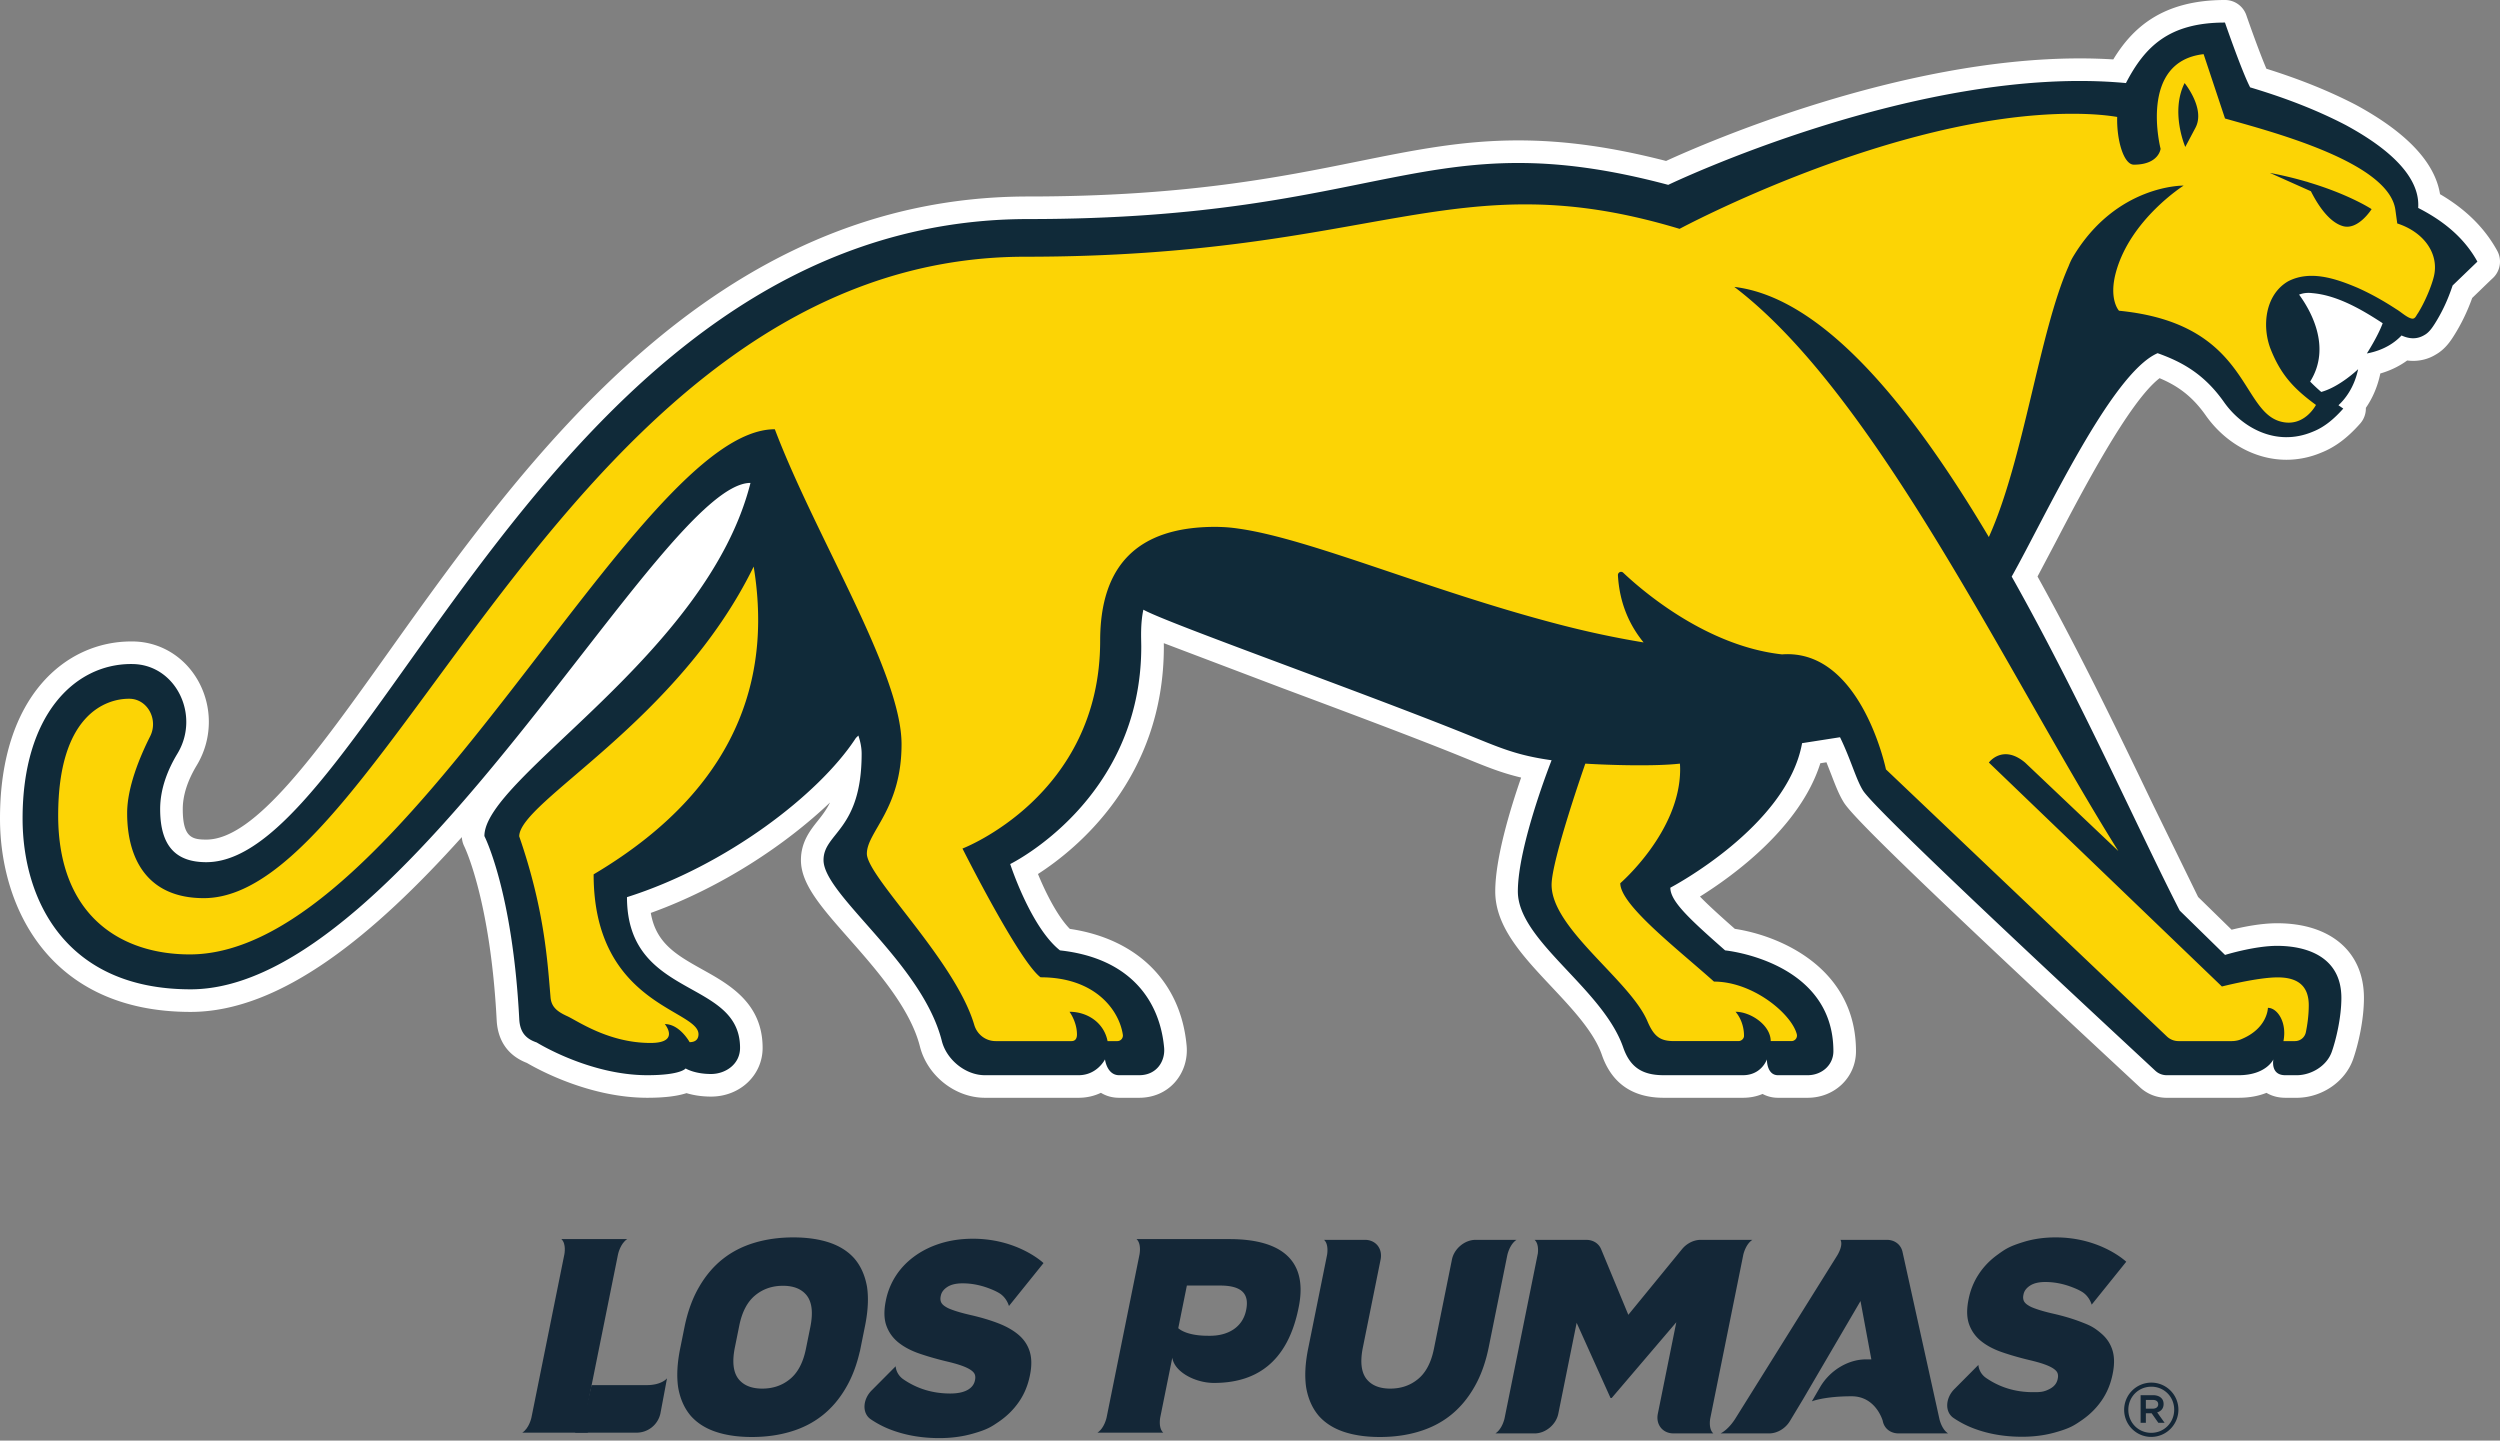
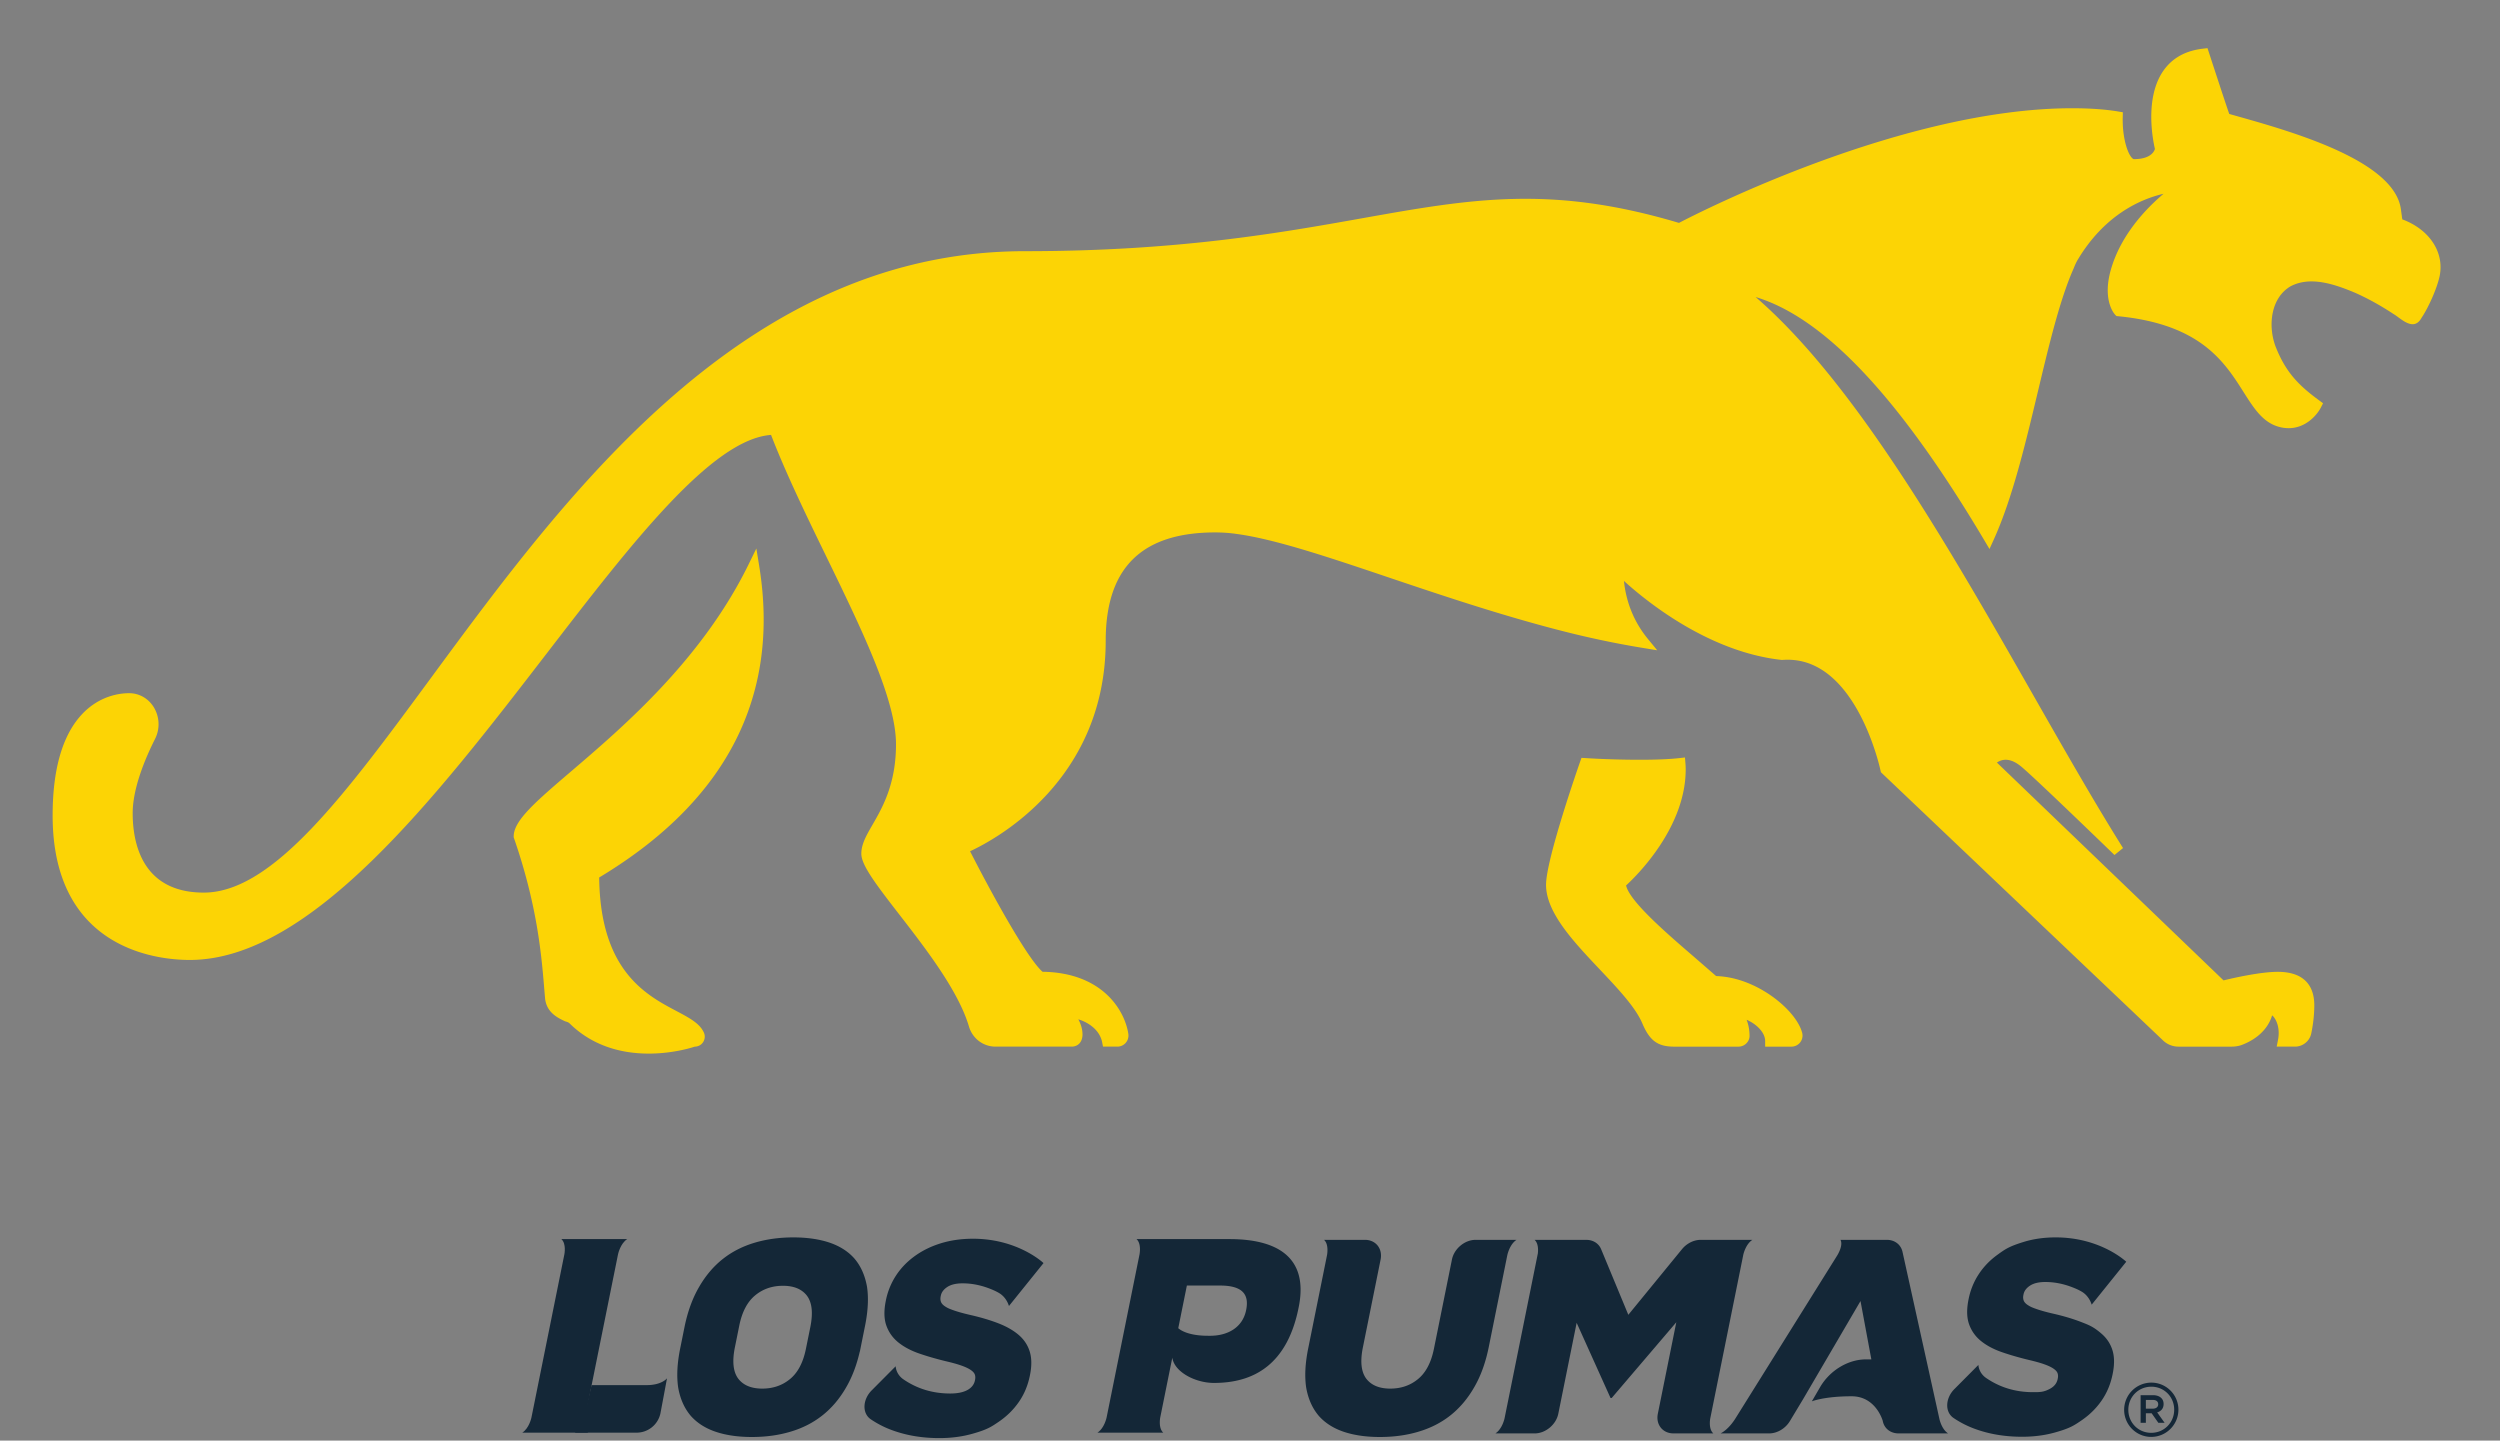
<svg xmlns="http://www.w3.org/2000/svg" width="800" height="461" fill="none" viewBox="0 0 800 461">
  <rect x="0" y="0" width="800" height="461" fill="#808080" stroke="none" />
-   <path fill="#fff" d="M683.474 92.815c18.864 2.818 28.943 10.609 35.379 18.315-2.443-9.714-.041-21.693 9.713-27.359 3.574-1.864 7.224-2.726 11.158-2.726 6.248 0 12.094 2.107 17.491 4.38 4.317 1.93 8.41 4.155 12.583 6.837.877-1.93 1.625-3.931 2.004-5.456.987-3.949-2.755-7.077-6.911-8.417a7.24 7.24 0 0 1-4.932-5.894l-.6-4.38c-.619-4.42-9.132-11.906-46.12-22.327l-3.235-.921a7.2 7.2 0 0 1-4.343-3.477c-.342-.63-.571-1.039-5.05-14.713a7 7 0 0 0-.958 1.124c-3.477 5.025-2.033 14.952-1.26 18.035.21.822.273 1.695.188 2.545-.118 1.087-.482 2.435-1.186 3.824a25 25 0 0 1 1.3-.041c3.22 0 6.086 2.129 6.985 5.216.891 3.094-.332 6.41-3.054 8.123-.133.088-14.639 9.5-18.514 23.369-.468 1.68-.63 2.98-.638 3.942zm-148.67 233.06c.195.03.501.048.954.048h12.708a7.2 7.2 0 0 1 .093-4.579h-.081a7.24 7.24 0 0 1-4.822-1.842l-7.324-6.38c-15.545-13.383-25.067-22.014-25.067-30.49 0-2.103.917-4.107 2.508-5.477.137-.118 12.857-11.328 15.966-25.083l-5.003.055c-3.897 0-8.244-.092-12.37-.261-4.417 13.132-8.627 27.58-8.627 31.275 0 5.297 8.178 13.953 14.746 20.908 6.435 6.819 12.517 13.254 15.354 19.933.456 1.064.78 1.628.965 1.893m-250.091-53.03c1.15 2.626 6.311 9.29 10.145 14.237 8.907 11.497 19.995 25.808 23.845 38.852l16.676-.011c-.534-1.787-.387-3.757.494-5.441.066-.125.136-.258.21-.379-.98-.096-2.015-.14-3.106-.14a7.24 7.24 0 0 1-4.306-1.422c-7.437-5.515-21.454-32.439-27.138-43.762a7.27 7.27 0 0 1-.276-5.865 7.2 7.2 0 0 1 4.166-4.129c1.592-.619 39.401-15.829 39.401-59.709 0-28.597 15.251-43.708 44.098-43.708a49 49 0 0 1 2.085.045c2.114.07 4.291.268 6.406.596 12.999 1.824 30.136 7.604 49.973 14.289 16.09 5.427 34.328 11.571 53.045 16.452a315 315 0 0 0 12.068 2.895c-1.098-3.525-1.761-7.242-1.986-11.136-.132-2.261.685-4.505 2.24-6.155s3.746-2.597 6.001-2.597c2.107 0 4.114.799 5.654 2.262 5.286 5.013 24.125 21.461 46.043 24.135a26 26 0 0 1 1.595-.048 29 29 0 0 1 5.688.557c21.564 4.262 30.176 31.536 32.309 39.78l87.809 83.48h16.322c3.842-1.459 4.292-3.463 4.343-3.849a6 6 0 0 1-.037-.671c-2.438.494-4.56.991-5.665 1.282a7.3 7.3 0 0 1-1.801.225 7.26 7.26 0 0 1-5.014-2.019l-74.577-71.666a7.236 7.236 0 0 1-.828-9.475c1.897-2.6 5.975-5.628 11.22-5.628 1.967 0 3.909.401 5.813 1.208l-4.914-8.613c-27.915-48.96-59.558-104.447-92.104-129.15a7.22 7.22 0 0 1-2.331-8.469 7.22 7.22 0 0 1 6.693-4.516q.438 0 .866.048c24.691 2.965 50.614 26.181 79.022 70.864 3.179-9.957 5.876-21.255 8.517-32.299 3.713-15.586 7.231-30.306 11.968-40.955a23.5 23.5 0 0 1 1.846-3.805c6.067-10.13 13.445-16.359 20.293-20.187a11 11 0 0 1-1.698-1.429c-2.954-3.035-4.523-7.997-5.168-12.919a100 100 0 0 0-7.478-.258c-54.736 0-121.592 35.603-122.262 35.957a7.2 7.2 0 0 1-3.422.862 7.3 7.3 0 0 1-2.089-.302c-17.007-5.135-32.03-7.522-47.284-7.522-16.599 0-32.497 2.84-50.901 6.122-26.549 4.737-59.577 10.631-109.167 10.631-85.071 0-139.395 73.825-183.054 133.151-29.639 40.278-53.049 72.094-79.745 72.094-19.888 0-31.757-12.864-31.757-34.421 0-7.758 2.741-17.129 8.141-27.845.376-.755-.081-1.459-.243-1.547-3.746.011-15.512 2.181-15.512 30.125 0 32.398 21.848 37.239 34.877 37.239 34.266 0 72.937-50.209 107.049-94.517 30.394-39.459 56.633-73.541 80.175-73.541a7.23 7.23 0 0 1 6.76 4.671c4.675 12.344 11.36 26.091 17.825 39.39 11.928 24.533 23.193 47.707 23.193 63.975 0 15.117-5.216 24.172-8.668 30.173-.873 1.503-2.022 3.499-2.343 4.509zm-101.386 45.158c.239.14.604.332 1.149.578.696.321 1.65.829 2.818 1.481 3.559 1.978 9.795 5.437 17.476 6.27q.05-.316.129-.637c-10.175-7.132-22.169-19.719-22.169-45.907a7.22 7.22 0 0 1 3.544-6.214c30.368-18.006 46.492-40.388 48.827-67.99-14.886 21.06-33.146 36.686-46.282 47.914-5.838 4.999-12.963 11.091-15.044 14.09 7.172 21.586 8.465 37.246 9.419 48.783zm509.99 33.29a12.5 12.5 0 0 1-8.561-3.386l-4.494-4.177c-75.468-70.138-87.967-83.311-90.24-86.95-1.532-2.457-2.659-5.382-3.963-8.775l-1.599-4.074-1.952.306c-6.443 20.489-27.831 35.982-38.517 42.661 2.748 2.866 7.43 7.047 11.158 10.333 14.661 2.221 38.767 12.638 38.767 39.154 0 8.358-6.8 14.904-15.483 14.904h-9.478c-1.761 0-3.451-.424-4.936-1.227-1.786.759-3.879 1.227-6.299 1.227h-25.311c-9.994 0-16.665-4.63-19.822-13.755-2.542-7.338-9.456-14.705-16.145-21.826-9.239-9.835-17.962-19.126-17.962-30.446 0-10.778 4.932-26.791 8.288-36.439-6.229-1.473-11.025-3.429-17.343-6.001l-3.44-1.396c-15.453-6.214-36.808-14.189-55.65-21.229l-37.92-14.381.018 1.112c0 42.168-27.915 64.797-40.281 72.754 2.531 6.188 6.329 13.629 10.193 17.56 21.631 3.197 35.537 17.03 37.375 37.378.401 4.406-1.021 8.731-3.901 11.877-2.822 3.094-6.83 4.792-11.291 4.792h-6.413c-2.262 0-4.203-.597-5.82-1.591-2.023.965-4.399 1.591-7.136 1.591h-30.007c-9.478 0-18.404-7.047-20.769-16.392-3.113-12.304-13.98-24.63-22.71-34.535-8.926-10.13-15.372-17.446-15.372-25.127 0-5.802 3.002-9.574 5.408-12.598 1.322-1.665 2.718-3.422 3.901-5.839-14.131 13.461-34.623 27.142-57.352 35.338 1.661 9.806 8.377 13.552 16.58 18.139 8.558 4.77 19.204 10.716 19.204 25.042 0 8.745-7.246 15.593-16.503 15.593-3.246 0-5.891-.509-7.858-1.105-3.076 1.001-7.212 1.484-12.543 1.484-18.44 0-34.929-9.036-38.517-11.143-7.54-2.914-9.437-8.996-9.68-13.659-2.004-38.565-10.293-55.492-10.377-55.657a7.6 7.6 0 0 1-.778-2.955c-27.753 30.87-57.679 55.937-86.788 55.937C15.976 323.812 0 290.478 0 261.933c0-39.15 21.078-56.666 41.961-56.666l.744.004c8.649.143 16.448 4.91 20.791 12.753a26.9 26.9 0 0 1-.534 26.876c-2.973 4.929-4.479 9.644-4.479 14.017 0 9.072 2.984 9.754 7.533 9.754 15.571 0 35.444-27.893 58.453-60.195 43.773-61.448 103.733-145.599 204.604-145.599 50.013 0 80.709-6.207 105.372-11.195 17.921-3.625 33.389-6.752 51.402-6.752 14.742 0 29.835 2.096 47.295 6.575 13.103-6.004 74.901-32.818 132.385-32.818a173 173 0 0 1 10.723.328C682.325 9.033 691.877 0 711.993 0a7.22 7.22 0 0 1 6.834 4.866c1.197 3.477 4.273 12.097 6.42 17.126 10.801 3.385 20.206 7.191 28.678 11.589 16.256 8.834 25.244 18.4 26.887 28.552 8.285 4.866 14.289 10.815 18.297 18.105a7.24 7.24 0 0 1-1.499 8.852c-.622.564-2.501 2.391-4.321 4.152l-2.184 2.107c-1.581 4.402-3.522 8.395-5.902 12.156-.965 1.514-2.737 4.295-5.886 6.03-2.045 1.242-4.52 1.945-7.11 1.945a15 15 0 0 1-1.901-.128c-2.188 1.595-5.017 3.127-8.605 4.162-.011.037-.014.081-.022.125-.965 4.568-2.722 8.152-4.604 10.875a7.28 7.28 0 0 1-1.816 5.021c-4.086 4.623-8.064 7.584-12.507 9.33a28.7 28.7 0 0 1-11.099 2.262c-9.909 0-19.567-5.319-25.837-14.23-4.439-6.303-9.191-9.537-14.746-11.876-9.718 7.422-24.824 36.325-33.223 52.404l-5.839 11.059c14.064 25.34 26.828 51.918 37.169 73.453l14.219 29.094 10.723 10.48c3.779-.932 9.449-2.071 14.551-2.071 17.144 0 27.793 9.151 27.793 23.889 0 7.202-1.871 15.089-3.474 19.653-2.475 7.028-9.695 12.086-17.56 12.307h-4.14c-2.24 0-4.292-.545-6.012-1.577-2.369.947-5.297 1.577-8.911 1.577z" />
  <path fill="#fcd405" d="m242.927 181.021-.895-5.5-2.449 5.006c-14.868 30.417-39.994 51.907-56.615 66.13-11.593 9.913-18.588 15.899-18.588 20.99v.294l.099.284c7.504 21.708 8.797 37.412 9.74 48.883l.188 2.188c.354 4.203 3.256 6.078 6.34 7.482.386.176 1.035.232 1.528.718 16.072 15.836 40.05 7.43 40.05 7.43a3.19 3.19 0 0 0 2.681-1.459 3.17 3.17 0 0 0 .24-3.024c-1.323-2.962-4.649-4.723-8.863-6.955-9.707-5.139-24.324-12.882-24.644-42.69 40.778-24.504 58-58.074 51.188-99.777m323.825 137.587c-5.577-3.89-11.795-6.097-17.586-6.263l-6.981-6.067c-8.815-7.588-20.732-17.847-21.837-22.931 3.57-3.282 19.074-18.606 19.074-37.135a25 25 0 0 0-.084-1.993l-.148-1.827-1.823.206c-2.995.346-7.368.527-12.639.527-5.533 0-12.005-.195-17.317-.53l-1.337-.085-.446 1.267c-.442 1.271-10.893 31.146-10.893 39.368 0 8.874 8.745 18.131 17.203 27.082 5.868 6.215 11.409 12.079 13.612 17.273 2.361 5.552 4.932 7.427 10.207 7.427h20.559c1.923 0 3.54-1.573 3.54-3.434 0-2.052-.409-3.783-.943-5.164 3.101 1.304 5.938 4.041 5.938 6.822v1.776h8.406a3.56 3.56 0 0 0 2.815-1.382 3.52 3.52 0 0 0 .618-3.057c-.983-3.739-4.788-8.289-9.938-11.88M768.73 70.191l-.453-3.304c-2.184-15.56-34.98-24.802-52.603-29.768l-2.321-.659c-1.002-2.866-4.365-13.11-6.505-19.675l-.45-1.378-1.436.166c-5.636.641-9.921 3.043-12.742 7.15-6.023 8.76-3.249 22.349-2.645 24.935-.243.844-1.411 3.267-6.738 3.267-.14 0-.361-.144-.596-.383-1.584-1.628-3.131-6.962-2.966-13.074l.037-1.54-1.514-.258c-2.796-.472-7.61-1.035-14.661-1.035-53.999 0-118.671 32.936-125.865 36.69-41.066-12.248-66.52-7.703-101.677-1.433C409.4 74.563 376.803 80.38 328.019 80.38c-39.854 0-76.628 15.092-112.43 46.135-30.796 26.703-55.808 60.696-77.877 90.685-27.024 36.723-50.356 68.432-72.499 68.432-19.8 0-22.754-15.924-22.754-25.417 0-7.891 3.901-17.299 7.176-23.797a10.44 10.44 0 0 0-.398-10.06c-1.706-2.807-4.616-4.502-7.787-4.531h-.232c-2.685 0-9.552.689-15.321 7.106-6.008 6.682-9.054 17.457-9.054 32.015 0 42.904 33.584 46.238 43.88 46.238 38.697 0 78.801-52.073 114.183-98.024 27.153-35.26 52.836-68.609 71.833-69.986 4.785 12.399 11.342 25.889 17.692 38.944 11.464 23.579 22.29 45.847 22.29 60.044 0 12.709-4.317 20.205-7.47 25.675-2.026 3.511-3.625 6.289-3.625 9.339 0 3.606 4.376 9.43 12.112 19.416 8.447 10.9 18.956 24.471 22.327 35.891 1.138 3.849 4.564 6.439 8.524 6.439h24.298c2.133 0 3.514-1.525 3.514-3.886 0-1.839-.597-3.5-1.344-4.859 3.654 1.127 6.91 3.691 7.625 7.316l.28 1.429h4.593a3.54 3.54 0 0 0 2.689-1.231 3.56 3.56 0 0 0 .822-2.847c-1.087-7.308-8.104-19.616-27.458-19.881-5.331-4.697-17.756-27.886-23.186-38.561 8.41-3.905 43.402-22.843 43.402-67.327 0-23.351 11.482-34.704 35.098-34.704q.846.002 1.724.037a46 46 0 0 1 5.426.501c12.26 1.724 29.028 7.374 48.437 13.917 16.231 5.47 34.627 11.673 53.653 16.632 9.401 2.457 18.393 4.372 27.503 5.868l4.645.762-2.987-3.639c-4.351-5.305-6.926-11.541-7.666-18.555 7.375 6.693 27.2 22.717 50.4 25.27l.114.011.225-.003a20.9 20.9 0 0 1 5.577.316c19.122 3.78 25.731 34.763 25.793 35.073l.118.545 90.284 85.827a7.12 7.12 0 0 0 4.929 1.989h17.074c1.149 0 2.405-.221 3.352-.597 6.506-2.553 8.771-6.771 9.559-9.415q.26.221.498.515c1.105 1.345 2.048 3.99 1.377 7.379l-.416 2.118h5.854c2.512 0 4.704-1.776 5.212-4.222.442-2.136.969-5.437.969-9.014 0-4.881-2.03-10.701-11.711-10.701-5.558 0-14.311 2-17.332 2.737l-72.524-69.699c.571-.387 1.337-.766 2.265-.87 1.713-.195 3.599.549 5.603 2.222 2.697 2.243 12.705 11.74 29.757 28.224l2.737-2.217c-9.191-14.665-18.739-31.411-28.851-49.145-26.736-46.889-56.843-99.688-88.722-127.187 22.044 6.642 46.047 32.177 73.103 77.708l1.739 2.925 1.404-3.102c5.919-13.081 10.071-30.468 14.086-47.288 3.621-15.169 7.036-29.502 11.475-39.478.427-1.101.836-1.971 1.304-2.748 8.693-14.506 20.319-19.41 27.436-21.063-5.555 4.693-13.762 13.195-16.908 24.441-2.719 9.736 1.186 14.024 1.352 14.201l.46.486.656.066c26.294 2.579 33.912 14.599 40.031 24.254 3.297 5.197 6.144 9.688 11.268 11.121 7.147 1.993 11.943-3.176 13.486-6.189l.689-1.344-1.219-.892c-6.546-4.803-10.709-8.97-13.954-17.206-2.501-6.565-1.643-15.59 4.807-19.347 6.163-3.209 13.593-.873 20.662 2.111 4.067 1.812 8.038 4.008 12.223 6.759.464.265.99.652 1.55 1.065 1.175.858 2.384 1.742 3.677 2.088 2.265.645 3.348-1.193 3.75-1.878.084-.14.158-.277.243-.387l.118-.166c2.169-3.459 4.402-8.59 5.304-12.204 1.967-7.857-2.866-15.457-11.81-18.794" />
-   <path fill="#102a39" d="m699.292 47.018 3.26-6.148c3.235-6.1-3.481-14.289-3.481-14.289-4.637 9.268.221 20.437.221 20.437m50.47 25.349c4.889 1.363 9.151-5.445 9.151-5.445s-.365-.247-1.139-.693c-2.46-1.433-8.914-4.844-18.908-7.85l-.774-.262.011.029a122 122 0 0 0-11.754-2.818l13.147 5.876c1.89 3.783 5.581 9.854 10.266 11.162zm-71.68 27.068s-3.411-3.625-.932-12.51c4.704-16.845 21.612-27.532 21.612-27.532s-21.513-.376-35.374 22.762c-.59.984-1.043 1.997-1.437 3.028-9.386 21.089-14.363 62.008-25.521 86.67-24.592-41.375-52.798-76.606-81.45-80.043 45.564 34.579 87.458 123.979 122.885 180.516l-29.853-28.309c-7.191-5.997-11.578-.004-11.578 0l74.573 71.663c.007 0 11.353-2.918 17.858-2.918s9.939 2.785 9.939 8.926c0 3.385-.494 6.524-.936 8.657a3.536 3.536 0 0 1-3.47 2.807H730.7c1.201-6.086-2-10.646-4.966-10.646 0 0-.051 6.719-8.859 10.174-.726.284-1.765.472-2.7.472h-17.082a5.37 5.37 0 0 1-3.702-1.5l-89.886-85.443s-6.682-32.409-27.185-36.458a22.5 22.5 0 0 0-6.053-.346h-.014c-24.306-2.674-44.827-20.463-50.825-26.139-.67-.638-1.749-.1-1.694.828.512 8.992 3.732 16.013 8.218 21.484-9.644-1.584-18.735-3.588-27.34-5.835-41.549-10.83-79.424-27.374-102.297-30.586a47 47 0 0 0-5.61-.519c-.6-.023-1.197-.041-1.786-.041-24.987 0-36.867 12.407-36.867 36.483 0 49.657-44.057 66.454-44.057 66.454s18.128 36.119 24.979 41.203c17.649 0 25.189 10.668 26.335 18.37a1.777 1.777 0 0 1-1.753 2.045h-3.135c-1.175-5.968-6.517-9.386-12.186-9.386 0 0 2.394 3.179 2.394 7.271 0 1.4-.629 2.115-1.742 2.115h-24.294c-3.179 0-5.923-2.122-6.826-5.172-6.096-20.651-34.369-47.439-34.369-54.803 0-7.01 11.099-14.182 11.099-35.017 0-23.019-27.458-66.218-40.55-100.801-44.702 0-118.818 168.054-187.224 168.054-21.708 0-42.105-12.053-42.105-44.469 0-32.409 15.409-37.342 22.6-37.342h.214c5.776.059 9.32 6.66 6.62 12.016-3.382 6.716-7.364 16.374-7.364 24.596 0 14.278 6.214 27.193 24.53 27.193 59.145 0 117.469-205.252 262.799-205.252 113.149 0 137.071-30.748 209.444-8.922 0 0 68.488-36.822 125.681-36.822 6.822 0 11.493.527 14.359 1.013-.199 7.404 2.07 15.273 5.338 15.273 8.019 0 8.553-5.073 8.553-5.073s-7.213-27.904 13.77-30.291l6.844 20.585c13.917 4.004 52.346 13.744 54.515 29.215l.601 4.373c8.723 2.833 13.489 9.883 11.699 17.052-.854 3.411-2.995 8.355-5.087 11.692-.571.711-.873 2.022-2.126 1.661-1.561-.413-3.311-2.111-4.818-2.984-3.938-2.582-8.034-4.896-12.388-6.841-6.609-2.785-14.997-5.813-22.202-2.063-7.36 4.281-8.41 14.3-5.647 21.557 3.304 8.391 7.5 12.823 14.558 18.002 0 0-3.794 7.419-11.43 5.282-12.982-3.624-10.204-31.366-51.598-35.43zM518.489 282.629c0 6.944 18.109 20.853 29.985 31.481 12.426 0 24.773 10.262 26.501 16.827a1.77 1.77 0 0 1-1.717 2.214h-6.63c0-5.047-6.38-9.386-11.261-9.386 0 0 2.718 2.796 2.718 7.728 0 .869-.836 1.658-1.772 1.658h-20.555c-4.28 0-6.384-1.19-8.575-6.344-5.574-13.132-30.671-29.631-30.671-43.663 0-8.012 10.793-38.782 10.793-38.782 7.998.501 22.416.899 30.266 0a23 23 0 0 1 .073 1.846c0 19.921-19.155 36.421-19.155 36.421m-328.527-2.837c0 41.799 33.558 43.195 33.558 51.16 0 1.167-.534 2.538-2.84 2.538 0 0-3.157-5.784-7.938-5.784 0 0 5.072 6.041-4.59 6.041-13.416 0-23.373-7.087-26.67-8.586s-5.054-3.017-5.308-6.012c-.984-11.574-1.949-28.155-10.02-51.506 0-11.154 50.669-36.516 75.022-86.335 4.959 30.376-.821 68.606-51.214 98.484M690.441 113.02c7.949 2.844 14.959 6.723 21.288 15.715 5.463 7.765 16.374 14.462 28.386 9.404 3.839-1.506 6.977-4.284 9.733-7.393l-1.544-1.068c1.967-1.824 5.021-5.489 6.296-11.538 0 0-5.857 5.651-11.803 7.283a53 53 0 0 1-3.551-3.319c6.992-11.158-.026-23.045-3.536-27.819 1.219-.49 2.641-.685 4.277-.479 7.92.689 15.718 5.205 22.474 9.633-1.625 4.346-5.069 9.673-5.069 9.673 5.736-1.068 9.206-3.735 11.099-5.761 2.302 1.05 4.793 1.385 7.334-.144 1.455-.799 2.454-2.291 3.275-3.566 2.468-3.908 4.288-7.905 5.739-12.288l7.928-7.633c-4.332-7.879-11.203-13.228-18.949-17.181.836-12.049-14.102-21.586-23.226-26.541-9.802-5.091-20.05-8.904-30.545-12.042-2.66-5.087-8.057-20.736-8.057-20.736-17.928 0-25.642 7.714-31.69 19.362-65.714-6.178-146.465 32.571-146.465 32.571-77.512-20.629-90.446 10.948-204.762 10.948-153.828 0-210.693 205.798-263.057 205.798-9.471 0-14.764-4.863-14.764-16.986 0-6.575 2.468-12.694 5.526-17.752 7.393-12.233-.472-28.434-14.274-28.663-.181-.007-.357-.007-.545-.007-18.175 0-34.73 16.433-34.73 49.443 0 25.83 13.652 54.651 53.767 54.651 68.768 0 150.513-162.053 179.161-162.053-13.832 54.935-85.149 94.325-85.149 113.016 0 .007 9.022 17.483 11.154 58.559.229 4.48 2.365 6.388 5.581 7.482 0 0 16.794 10.477 35.401 10.477 10.804 0 12.252-2.163 12.252-2.163s2.814 1.776 8.144 1.776c4.609 0 9.276-3.106 9.276-8.362 0-22.309-36.181-15.464-36.181-48.231 31.742-10.038 61.366-32.833 73.103-50.714.261-.401.641-.666.939-1.005.67 1.996 1.05 3.938 1.05 5.838 0 24.619-12.197 25.26-12.197 34.027 0 11.202 31.521 32.818 37.861 57.893 1.518 5.986 7.585 10.941 13.759 10.941h30.007c5.935 0 8.443-5.062 8.443-5.062s.597 5.062 4.516 5.062h6.417c5.71 0 8.37-4.601 7.987-8.793-1.326-14.706-10.514-28.652-33.327-31.15-9.378-7.419-15.928-27.631-15.928-27.631s41.939-20.463 41.939-69.56c0-2.516-.324-7.106.674-11.835 7.183 4.118 68.602 25.859 102.808 39.625 10.971 4.413 16.205 6.929 27.827 8.557 0 0-10.8 27.197-10.8 41.984 0 15.806 27.148 30.976 33.709 49.906 2.188 6.307 6.049 8.897 12.985 8.897h25.311c6.004 0 7.688-5.062 7.688-5.062s-.1 5.062 3.551 5.062h9.474c4.561 0 8.256-3.253 8.256-7.681 0-28.877-34.649-32.262-34.649-32.262-11.689-10.281-17.527-15.766-17.527-20.061 0 0 37.356-19.531 42.156-46.249l12.141-1.897c3.493 7.187 5.106 13.449 7.346 17.037 4.475 7.161 81.446 78.407 93.533 89.665a5.34 5.34 0 0 0 3.786 1.448h22.895c8.826 0 11.117-5.062 11.117-5.062s-1.068 5.062 3.805 5.062h3.946c4.641-.137 9.393-3.098 10.933-7.486 1.411-4.004 3.072-11.095 3.072-17.254 0-13.129-11.047-16.654-20.57-16.654-7.286 0-16.658 2.906-16.658 2.906l-14.51-14.197c-12.797-24.924-31.576-67.441-53.763-106.875 10.498-18.606 31.786-65.076 46.702-71.486z" />
  <g fill="#142737">
    <path d="M179.634 396.511c1.65 1.458.968 4.858.968 4.858l-10.539 52.235c-.018.085-.718 3.412-2.928 4.848h21.071c-1.651-1.459-.973-4.859-.973-4.859l10.539-52.231c.019-.088.722-3.415 2.932-4.851z" />
    <path d="m189.308 443.237-2.461 10.362c-.018.092-.722 3.415-2.932 4.852h19.796a7.8 7.8 0 0 0 7.637-6.218l2.096-11.166s-1.691 2.17-6.451 2.17zm288.19-46.488h-5.308c-3.474 0-6.867 2.818-7.567 6.295l-5.765 28.564c-.88 4.369-2.563 7.588-5.039 9.647q-3.724 3.1-8.94 3.098-5.228 0-7.677-3.182-2.44-3.278-1.079-10.002l5.673-28.128c.699-3.474-1.548-6.292-5.025-6.292h-13.088c1.624 1.436.987 4.763.972 4.851l-6.037 29.923c-.98 4.84-1.179 9.058-.612 12.657.648 3.533 1.967 6.483 3.968 8.848 2.014 2.299 4.681 4.005 7.989 5.132 3.319 1.116 7.184 1.68 11.611 1.68 4.421 0 8.521-.564 12.282-1.68 3.824-1.127 7.205-2.833 10.149-5.132 3.017-2.365 5.558-5.345 7.647-8.94q3.228-5.485 4.745-13.003l5.952-29.481.004.004s.696-3.4 2.936-4.859h-1.963zm-224.64 44.506q-3.724 3.098-8.941 3.098-5.228 0-7.677-3.183c-1.628-2.181-1.981-5.518-1.079-10.001l1.407-6.974c.884-4.369 2.564-7.581 5.043-9.644 2.487-2.066 5.463-3.101 8.944-3.101s6.042 1.061 7.677 3.186c1.628 2.181 1.978 5.515 1.079 9.998l-1.414 6.977c-.877 4.365-2.564 7.581-5.039 9.644m24.563-29.628c-.649-3.537-1.964-6.487-3.968-8.852-2.011-2.299-4.682-4.005-7.986-5.132-3.319-1.112-7.183-1.676-11.607-1.676s-8.521.564-12.286 1.676c-3.823 1.127-7.209 2.833-10.148 5.132-3.021 2.365-5.563 5.345-7.651 8.94q-3.227 5.485-4.745 13.003l-1.374 6.804c-.976 4.841-1.175 9.058-.608 12.657.649 3.537 1.964 6.487 3.964 8.845q3.024 3.452 7.994 5.135c3.315 1.116 7.183 1.68 11.607 1.68s8.52-.564 12.285-1.68q5.736-1.683 10.145-5.135c3.021-2.358 5.562-5.341 7.647-8.937 1.945-3.3 3.419-7.153 4.432-11.559h.026l1.661-8.244c.98-4.844 1.179-9.062.612-12.657m283.34-14.873h-16.573c-2.184 0-4.439 1.135-5.96 2.992l-17.166 20.989-8.701-20.989c-.77-1.857-2.567-2.992-4.756-2.992h-.534l.008-.003h-16.017c1.263 1.112 1.164 3.352 1.05 4.343l-9.799 48.544h-.004l-.847 4.203c-.018.088-.718 3.411-2.928 4.851h12.554c3.477 0 6.866-2.818 7.566-6.292l5.872-29.101 10.848 24.069h.358l20.684-24.242-5.909 29.274c-.704 3.474 1.551 6.292 5.025 6.292h12.731c-1.537-1.359-1.061-4.365-.988-4.77l10.576-52.394c.092-.408.825-3.414 2.91-4.774m59.802 57.079-.003.007-11.759-53.244c-.515-2.332-2.493-3.846-5.024-3.846H588.95c.969 1.779-.962 4.859-.962 4.859l.012-.007-32.62 52.231-.081.129-.022.04c-.438.693-2.254 3.426-4.682 4.69h15.538c2.575 0 5.209-1.566 6.645-3.957l4.277-7.109 18.308-31.29 3.47 18.669h-1.731c-5.725 0-11.567 3.54-14.676 8.893l-2.634 4.535s3.934-1.621 12.742-1.621c7.788 0 9.942 7.861 9.942 7.861.454 2.42 2.461 4.019 5.066 4.019h15.84c-2.203-1.459-2.819-4.859-2.819-4.859m37.255-57.865q-5.554.002-10.251 1.451c-4.697 1.449-5.92 2.328-8.359 4.093-2.442 1.757-4.446 3.842-6.019 6.243s-2.645 5.043-3.227 7.917l-.033.173q-.963 4.751.195 7.96a11.93 11.93 0 0 0 3.853 5.367c1.794 1.437 4.016 2.612 6.649 3.522s5.522 1.743 8.661 2.501q3.03.708 4.877 1.371c1.234.434 2.199.895 2.895 1.359.704.471 1.146.95 1.341 1.451.188.501.225 1.072.092 1.717l-.033.173q-.409 2.026-2.438 3.124c-2.029 1.098-3.176 1.101-5.467 1.101-5.603 0-10.594-1.517-14.985-4.531-2.45-1.679-2.483-4.188-2.483-4.188l-7.548 7.592c-3.028 2.918-3.293 7.401-.431 9.368a31 31 0 0 0 6.741 3.462q6.924 2.569 15.214 2.568 5.635 0 10.491-1.359c4.856-1.359 6.119-2.229 8.646-3.957 2.519-1.731 4.634-3.827 6.336-6.291s2.869-5.275 3.507-8.443l.033-.177c.582-2.87.556-5.353-.081-7.43q-.96-3.126-3.507-5.323c-2.547-2.197-3.875-2.711-6.517-3.743-2.645-1.02-5.65-1.919-9.021-2.682q-3.029-.7-4.969-1.363c-1.94-.663-2.288-.88-2.992-1.315-.707-.442-1.164-.928-1.381-1.455s-.258-1.145-.114-1.845l.037-.177c.224-1.116.924-2.052 2.11-2.818q1.77-1.143 4.856-1.142c2.759 0 5.521.516 8.281 1.54 1.171.438 2.335.928 3.418 1.573 2.464 1.466 3.139 4.144 3.139 4.144l11.065-13.74s-8.141-7.791-22.581-7.791m-346.472.429c-3.702 0-7.12.487-10.252 1.452s-5.919 2.328-8.358 4.092c-2.442 1.757-4.446 3.842-6.019 6.244a22.5 22.5 0 0 0-3.227 7.916l-.037.174c-.637 3.168-.575 5.82.199 7.96s2.059 3.934 3.853 5.367 4.015 2.612 6.649 3.522 5.522 1.742 8.661 2.501q3.026.707 4.877 1.37c1.234.435 2.199.896 2.895 1.36.704.471 1.146.95 1.341 1.451.188.501.225 1.072.092 1.717l-.033.173c-.273 1.352-1.087 2.39-2.439 3.124s-3.175 1.101-5.466 1.101c-5.603 0-10.594-1.518-14.985-4.531-2.45-1.68-2.483-4.188-2.483-4.188l-7.548 7.592c-3.028 2.917-3.293 7.4-.431 9.367a31 31 0 0 0 6.741 3.463q6.924 2.569 15.214 2.568 5.635 0 10.491-1.36c4.856-1.36 6.119-2.228 8.646-3.956 2.519-1.731 4.634-3.827 6.336-6.292s2.869-5.275 3.506-8.443l.034-.177c.582-2.869.552-5.352-.081-7.43-.641-2.085-1.809-3.856-3.507-5.323s-3.876-2.711-6.517-3.742c-2.645-1.021-5.651-1.919-9.021-2.682q-3.03-.701-4.97-1.363c-1.94-.662-2.287-.88-2.991-1.315-.707-.442-1.164-.928-1.381-1.455s-.258-1.146-.114-1.846l.037-.176c.224-1.117.924-2.052 2.11-2.818 1.179-.763 2.8-1.142 4.855-1.142q4.141.001 8.281 1.539c1.172.439 2.336.929 3.419 1.573 2.464 1.466 3.138 4.145 3.138 4.145l11.066-13.741s-8.141-7.791-22.581-7.791m82.087.114H363.68c1.628 1.436.987 4.763.976 4.851l-10.546 52.242c-.018.085-.722 3.412-2.932 4.848h21.074c-1.65-1.459-.976-4.859-.976-4.859l8.524-42.219h10.631c7.703 0 9.261 3.283 8.336 7.843-1.123 5.592-5.879 8.233-11.577 8.233h-.627l.015-.004c-7.688 0-9.787-2.681-9.787-2.681l-1.603 7.916c-1.087 5.393 6.528 9.858 13.28 9.858 12.657 0 23.634-5.773 27.208-24.703 2.987-15.829-7.379-21.325-22.243-21.325m295.44 51.459h-2.195v2.804h2.195c1.094 0 1.754-.538 1.754-1.404 0-.91-.66-1.4-1.754-1.4m1.422 3.993 2.383 3.338h-2.007l-2.148-3.058h-1.845v3.058h-1.684v-8.845h3.949c2.056 0 3.411 1.046 3.411 2.822 0 1.448-.84 2.335-2.059 2.685m-1.911 6.542c-4.1 0-7.316-3.234-7.316-7.36 0-4.152 3.234-7.401 7.364-7.401 4.096 0 7.312 3.227 7.312 7.353 0 4.155-3.235 7.408-7.36 7.408m.048-16.065a8.71 8.71 0 0 0-8.705 8.705c0 4.778 3.883 8.664 8.657 8.664 4.8 0 8.708-3.908 8.708-8.712 0-4.77-3.883-8.657-8.66-8.657" />
  </g>
</svg>